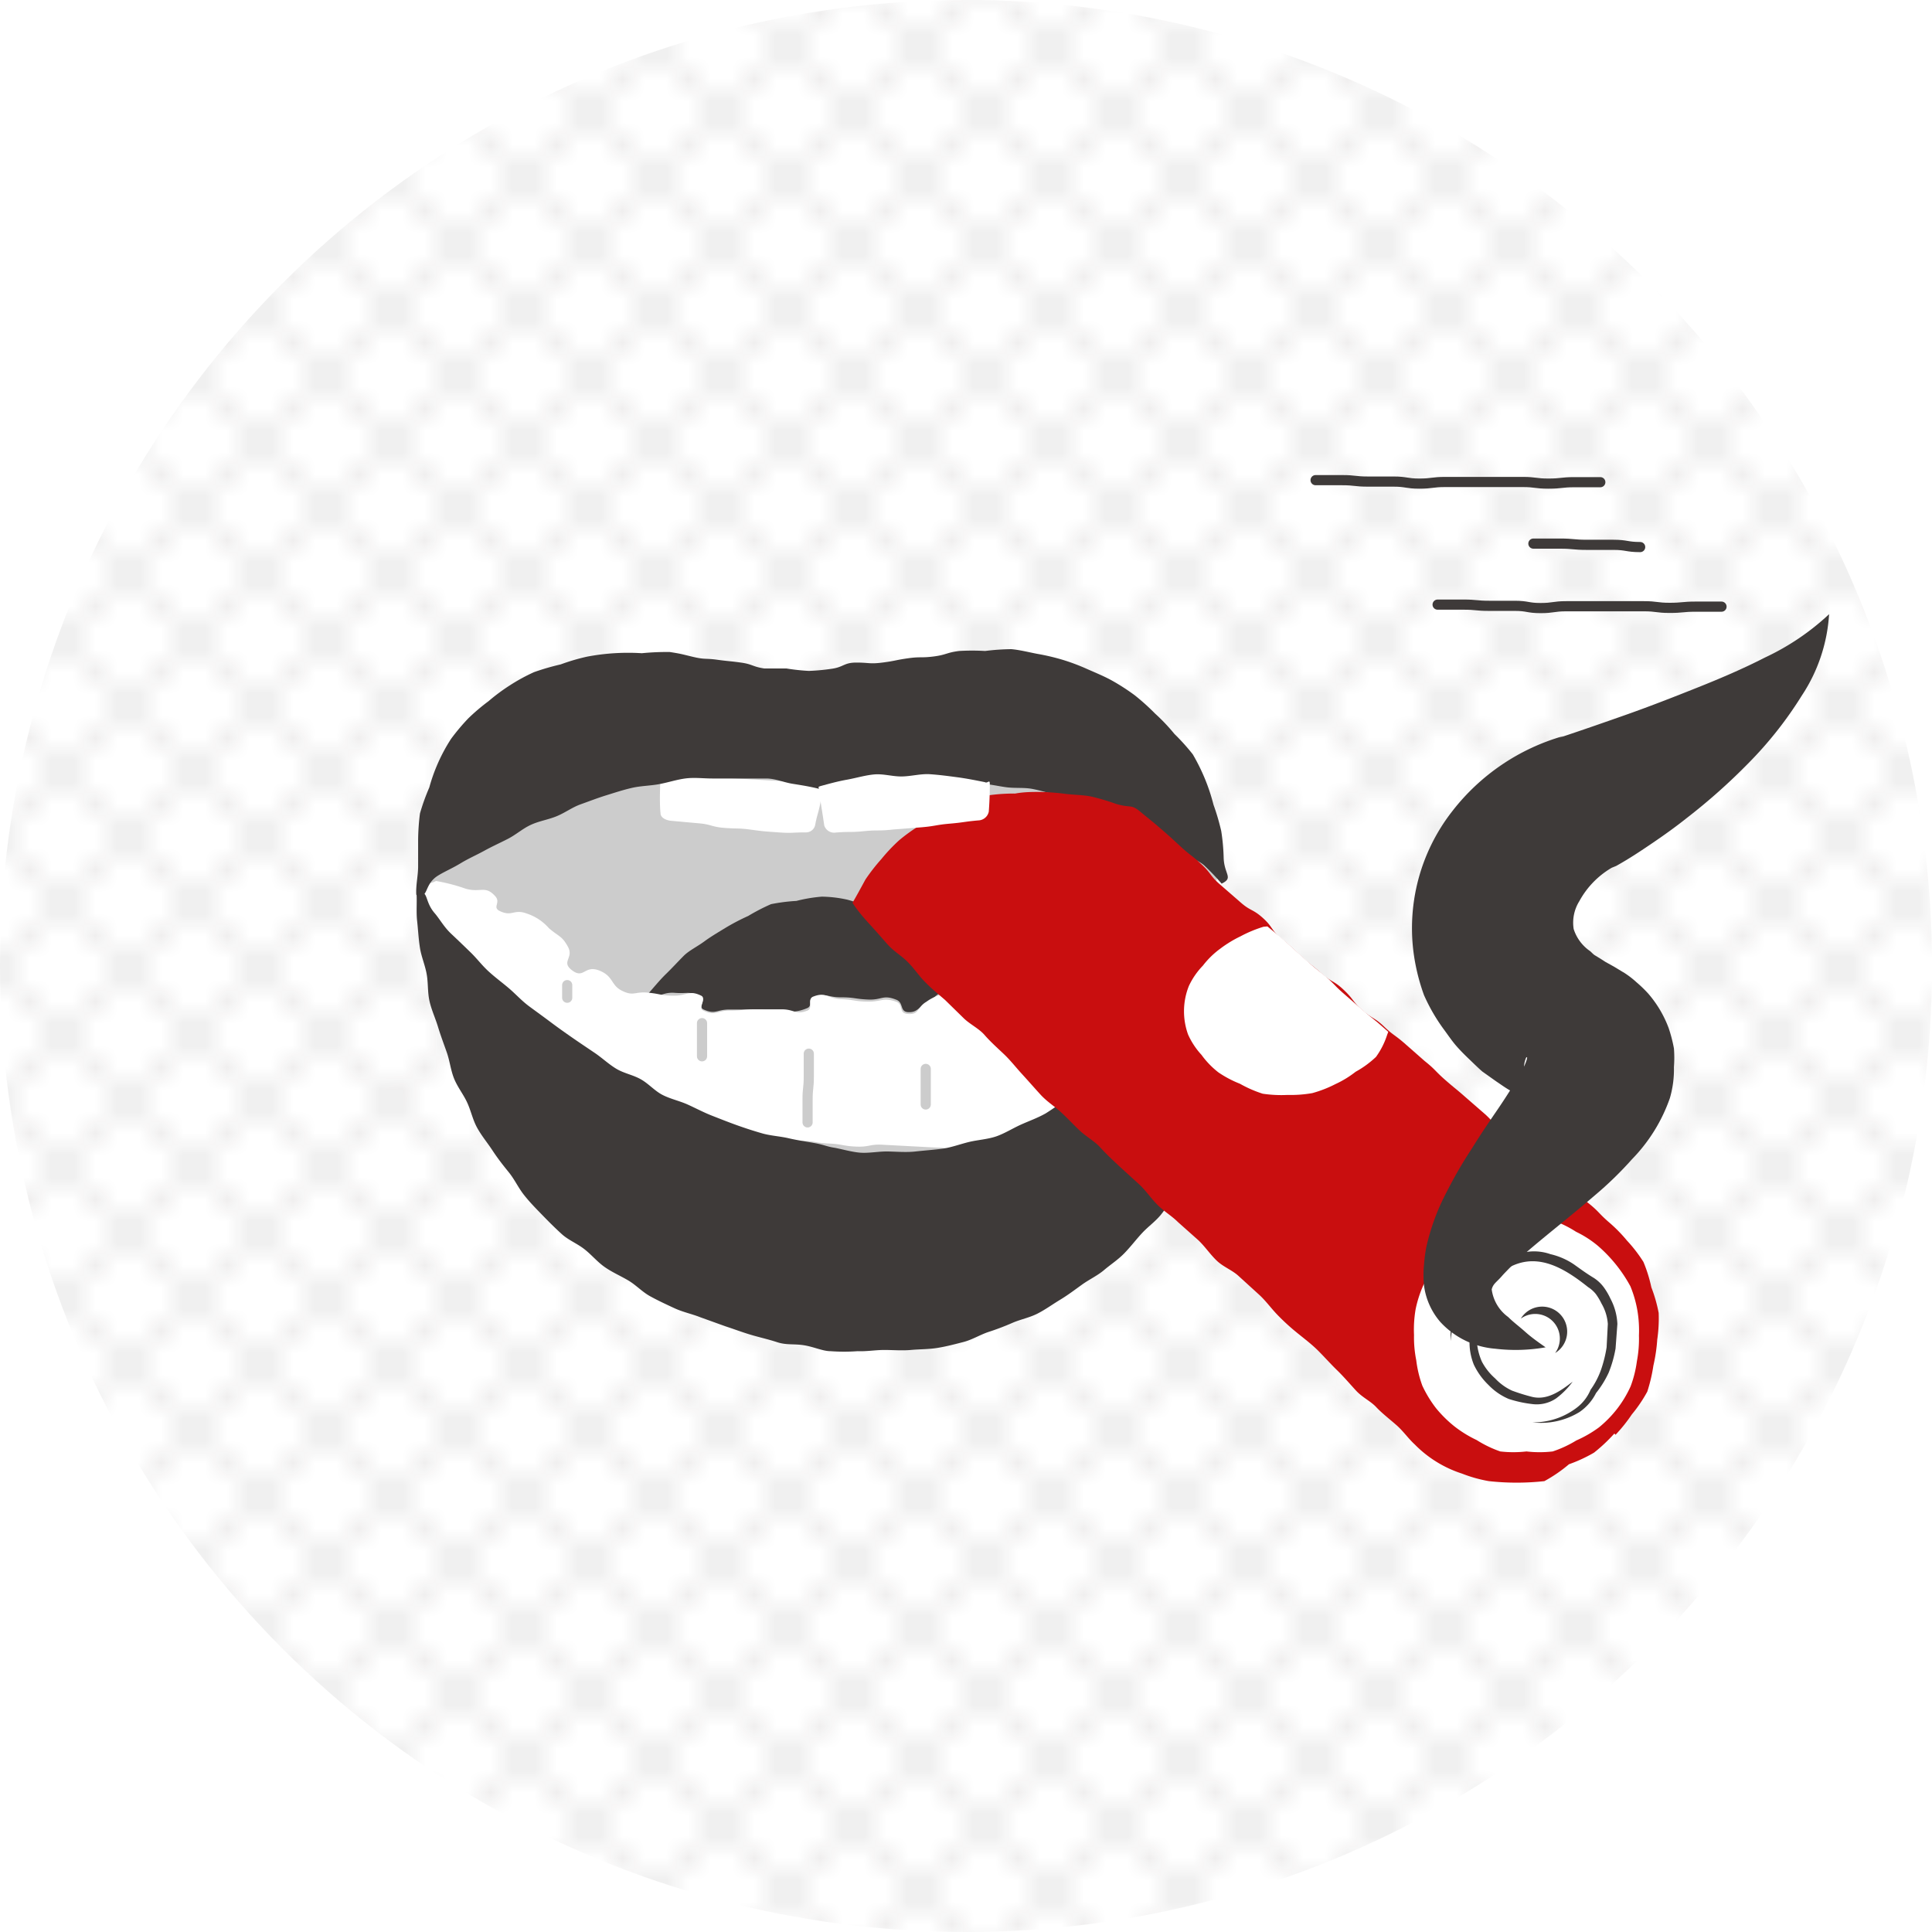
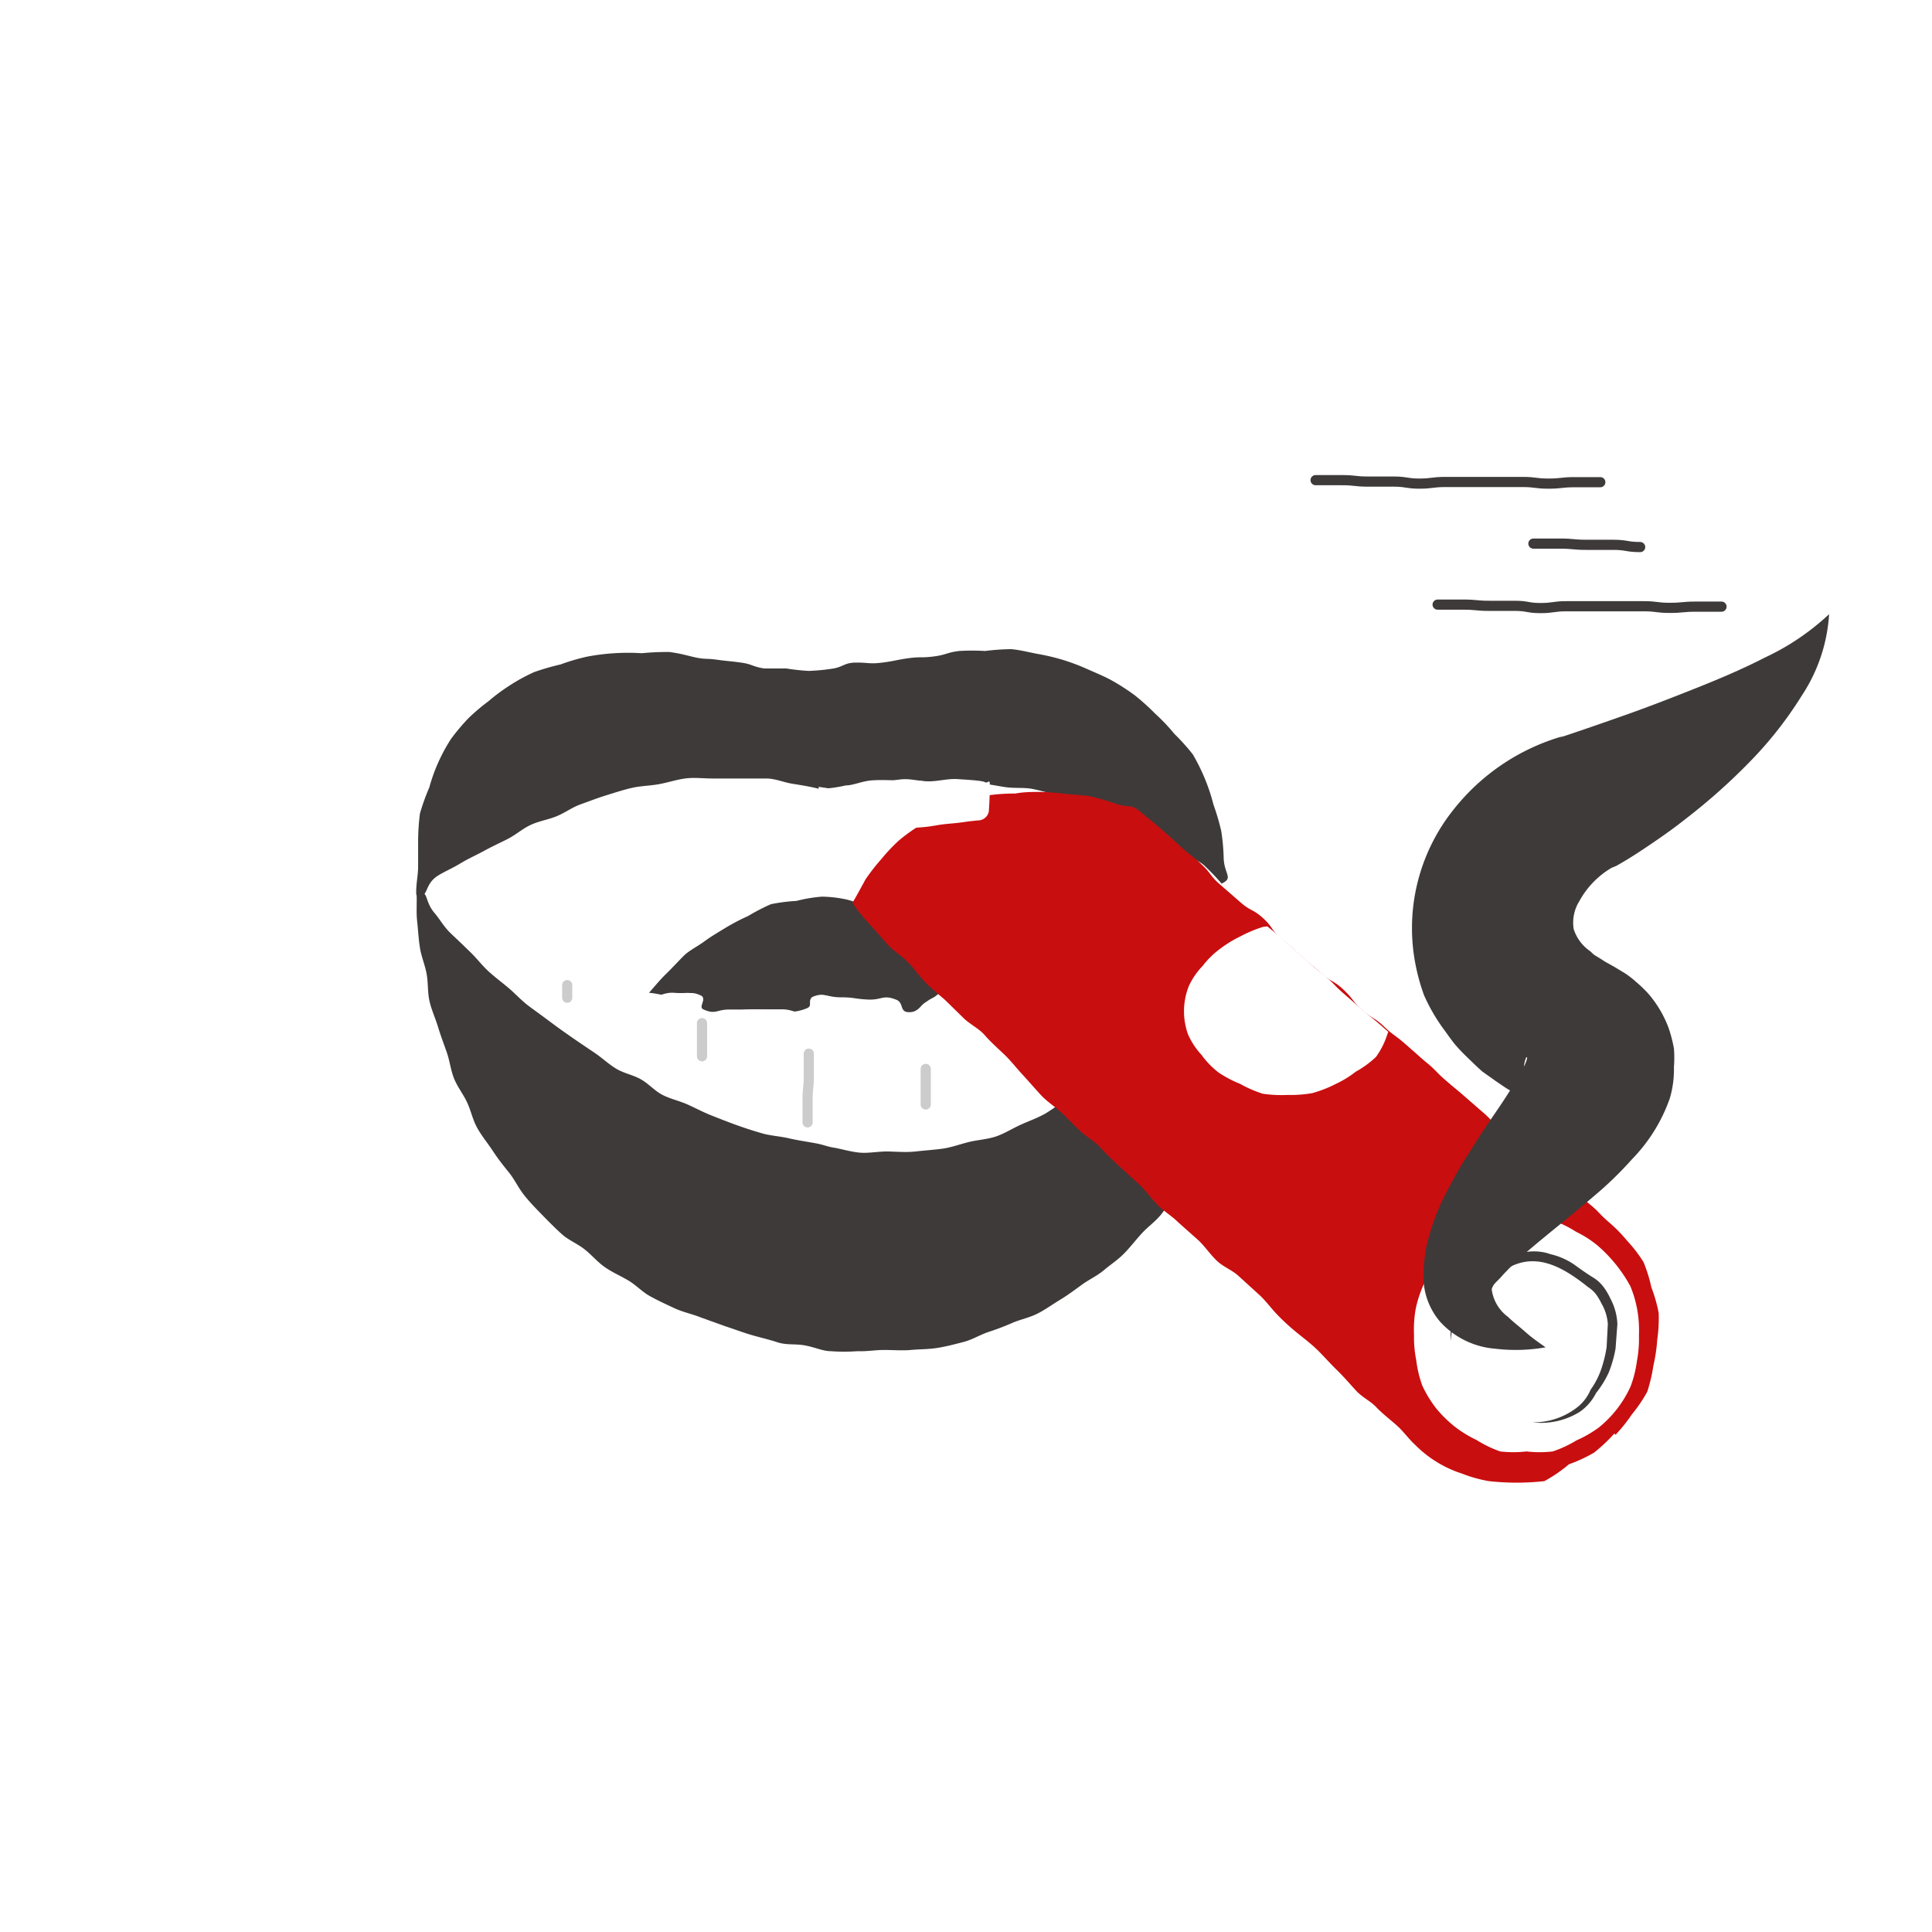
<svg xmlns="http://www.w3.org/2000/svg" viewBox="0 0 95 95">
  <defs>
    <style>.cls-1,.cls-12,.cls-2,.cls-6{fill:none}.cls-2{stroke:#231f20;stroke-linecap:square;stroke-linejoin:bevel;stroke-width:.3px}.cls-6{stroke:#3e3a39}.cls-12,.cls-6{stroke-linecap:round;stroke-miterlimit:10;stroke-width:.5px}.cls-8{fill:#3e3a39}.cls-9{fill:#fff}.cls-12{stroke:#ccc}</style>
    <pattern id="Diamond" width="72" height="72" data-name="Diamond" patternTransform="rotate(90 134.86 107.97) scale(1.08)" patternUnits="userSpaceOnUse" viewBox="0 0 72 72">
-       <path d="M0 0H72V72H0z" class="cls-1" />
      <path d="M72 72L144 144M144 72L72 144M138 72L69 141M132 72L68.99 135.01M126 72L68.99 129.01M120 72L68.99 123.01M114 72L68.98 117.02M108 72L68.98 111.02M102 72L68.98 105.03M96 72L68.97 99.03M90 72L68.97 93.03M84 72L68.96 87.04M78 72L68.96 81.04M72 72L68.96 75.04M0 72L72 144M6 72L75 141M12 72L75 135.01M18 72L75.01 129.01M24 72L75.01 123.01M30 72L75.02 117.02M36 72L75.02 111.02M42 72L75.02 105.03M48 72L75.03 99.03M54 72L75.03 93.03M60 72L75.03 87.04M66 72L75.04 81.04M72 72L75.04 75.04M72 72L0 144M66 72L-3 141M60 72L-3.01 135.01M54 72L-3.01 129.01M48 72L-3.01 123.01M42 72L-3.02 117.02M36 72L-3.02 111.02M30 72L-3.02 105.03M24 72L-3.03 99.03M18 72L-3.03 93.03M12 72L-3.04 87.04M6 72L-3.04 81.04M0 72L-3.04 75.04M-72 72L0 144M-66 72L3 141M-60 72L3 135.01M-54 72L3.01 129.01M-48 72L3.01 123.01M-42 72L3.02 117.02M-36 72L3.02 111.02M-30 72L3.02 105.03M-24 72L3.03 99.03M-18 72L3.03 93.03M-12 72L3.03 87.04M-6 72L3.04 81.04M0 72L3.04 75.04M0 72L-72 144M72 0L144 72M69 3L138 72M68.99 9L132 72M68.99 14.99L126 72M68.99 20.99L120 72M68.98 26.98L114 72M68.98 32.98L108 72M68.98 38.98L102 72M68.97 44.97L96 72M68.97 50.97L90 72M68.96 56.96L84 72M68.96 62.96L78 72M68.96 68.96L72 72M144 0L72 72M138 0L69 69M132 0L68.99 63.01M126 0L68.99 57.01M120 0L68.99 51.01M114 0L68.98 45.02M108 0L68.98 39.02M102 0L68.98 33.03M96 0L68.97 27.03M90 0L68.97 21.03M84 0L68.96 15.04M78 0L68.96 9.04M72 0L68.96 3.04M0 0L72 72M-3 3L66 72M-3.01 9L60 72M-3.01 14.99L54 72M-3.01 20.99L48 72M-3.02 26.98L42 72M-3.02 32.98L36 72M-3.02 38.98L30 72M-3.03 44.97L24 72M-3.03 50.97L18 72M-3.04 56.96L12 72M-3.04 62.96L6 72M-3.04 68.96L0 72M6 0L75 69M12 0L75 63.01M18 0L75.01 57.01M24 0L75.01 51.01M30 0L75.02 45.02M36 0L75.02 39.02M42 0L75.02 33.03M48 0L75.03 27.03M54 0L75.03 21.03M60 0L75.03 15.04M66 0L75.04 9.04M72 0L75.04 3.04M72 0L0 72M66 0L-3 69M60 0L-3.01 63.01M54 0L-3.01 57.01M48 0L-3.01 51.01M42 0L-3.02 45.02M36 0L-3.02 39.02M30 0L-3.02 33.03M24 0L-3.03 27.03M18 0L-3.03 21.03M12 0L-3.04 15.04M6 0L-3.04 9.04M0 0L-3.04 3.04M75 3L6 72M75 9L12 72M75.01 14.99L18 72M75.01 20.99L24 72M75.02 26.98L30 72M75.02 32.98L36 72M75.02 38.98L42 72M75.03 44.97L48 72M75.03 50.97L54 72M75.03 56.96L60 72M75.04 62.96L66 72M75.04 68.96L72 72M-72 0L0 72M-66 0L3 69M-60 0L3 63.01M-54 0L3.01 57.01M-48 0L3.01 51.01M-42 0L3.02 45.02M-36 0L3.02 39.02M-30 0L3.02 33.03M-24 0L3.03 27.03M-18 0L3.03 21.03M-12 0L3.03 15.04M-6 0L3.04 9.04M0 0L3.04 3.04M0 0L-72 72M3 3L-66 72M3 9L-60 72M3.01 14.99L-54 72M3.01 20.99L-48 72M3.02 26.98L-42 72M3.02 32.98L-36 72M3.02 38.98L-30 72M3.03 44.97L-24 72M3.03 50.97L-18 72M3.03 56.96L-12 72M3.04 62.96L-6 72M3.04 68.96L0 72M72-72L144 0M69-69L138 0M68.99-63L132 0M68.99-57.01L126 0M68.99-51.01L120 0M68.98-45.02L114 0M68.98-39.02L108 0M68.98-33.02L102 0M68.97-27.03L96 0M68.97-21.03L90 0M68.96-15.04L84 0M68.96-9.04L78 0M68.96-3.04L72 0M144-72L72 0M0-72L72 0M-3-69L66 0M-3.01-63L60 0M-3.01-57.01L54 0M-3.01-51.01L48 0M-3.02-45.02L42 0M-3.02-39.02L36 0M-3.02-33.02L30 0M-3.03-27.03L24 0M-3.03-21.03L18 0M-3.04-15.04L12 0M-3.04-9.04L6 0M-3.04-3.04L0 0M72-72L0 0M75-69L6 0M75-63L12 0M75.01-57.01L18 0M75.01-51.01L24 0M75.02-45.02L30 0M75.02-39.02L36 0M75.02-33.02L42 0M75.03-27.03L48 0M75.03-21.03L54 0M75.03-15.04L60 0M75.04-9.04L66 0M75.04-3.04L72 0M-72-72L0 0M0-72L-72 0M3-69L-66 0M3-63L-60 0M3.01-57.01L-54 0M3.01-51.01L-48 0M3.02-45.02L-42 0M3.02-39.02L-36 0M3.02-33.02L-30 0M3.03-27.03L-24 0M3.03-21.03L-18 0M3.03-15.04L-12 0M3.04-9.04L-6 0M3.04-3.04L0 0" class="cls-2" />
    </pattern>
    <clipPath id="clip-path">
      <path d="M41.81,44.32a3.47,3.47,0,0,0,.84,1.08c.26.27.62.54,1,.89s.63.56,1,.9.54.65.88,1,.68.52,1,.84.6.62.93.93.62.6.94.91l.94.93c.31.29.72.5,1.05.81s.5.74.82,1,.68.55,1,.86l1,.89c.32.3.6.64.93.94s.69.54,1,.84.68.56,1,.86.55.7.87,1,.74.5,1.06.8.58.67.9,1l1,.92c.32.31.69.56,1,.86s.67.57,1,.87.59.66.91,1,.7.55,1,.85.59.67.91,1,.72.52,1,.82.59.67.91,1,.69.56,1,.86l1,.89c.33.31.56.7.87,1a7,7,0,0,0,1.12.78,7.37,7.37,0,0,0,1.22.62,7.5,7.5,0,0,0,1.32.33,9,9,0,0,0,1.35.19,7.85,7.85,0,0,0,1.35-.26,7.79,7.79,0,0,0,1.34-.28,6.3,6.3,0,0,0,2.29-1.51l-.12-.12a8.8,8.8,0,0,0,.89-1,7.14,7.14,0,0,0,.7-1.11,7.87,7.87,0,0,0,.39-1.25,7.13,7.13,0,0,0,.11-1.3,5,5,0,0,0-.26-2.57,7.41,7.41,0,0,0-.5-1.2A7.64,7.64,0,0,0,79.94,61a7.2,7.2,0,0,0-.8-1c-.5-.44-.48-.46-1-.89s-.61-.31-1.11-.74-.44-.5-.94-.93-.44-.51-.93-.94l-1-.87c-.5-.43-.56-.37-1.06-.8s-.45-.5-1-.93-.58-.34-1.08-.77-.44-.51-.94-.94-.55-.37-1.05-.8-.51-.42-1-.86-.51-.41-1-.84l-1-.87c-.5-.44-.45-.49-1-.93s-.52-.42-1-.85-.49-.46-1-.9-.52-.41-1-.84-.48-.46-1-.89-.55-.39-1-.82-.48-.46-1-.9-.51-.43-1-.86l-1-.88c-.51-.44-.4-.57-.94-1s-.46-.19-1.2-.41c-.35-.11-.78-.13-1.24-.23a12.39,12.39,0,0,0-1.23-.29c-.4,0-.82,0-1.26,0a10.71,10.71,0,0,0-1.25.07,10.85,10.85,0,0,0-1.27,0,9.89,9.89,0,0,0-1.21.38,8.68,8.68,0,0,0-2.27,1.09,12.55,12.55,0,0,0-.9.89,10.43,10.43,0,0,0-1,.82,11.2,11.2,0,0,0-.87.93C42.26,43.58,42,44,41.81,44.32Z" class="cls-1" />
    </clipPath>
  </defs>
  <g style="isolation:isolate">
-     <circle cx="47.5" cy="47.5" r="47.5" fill="url(#Diamond)" opacity=".18" />
    <path d="M70.69 29.73c.63 0 .63 0 1.27 0s.63.06 1.26.06h1.26c.64 0 .64.11 1.27.11s.64-.09 1.27-.09h1.27c.63 0 .63 0 1.27 0s.63 0 1.27 0 .63.08 1.27.08.64-.06 1.27-.06.64 0 1.28 0M64.69 23.61H66c.63 0 .63.07 1.26.07h1.26c.64 0 .64.1 1.27.1s.64-.08 1.27-.08h1.27c.63 0 .63 0 1.27 0s.63 0 1.27 0 .63.08 1.27.08.64-.07 1.27-.07.64 0 1.28 0M75.4 26.73c.65 0 .65 0 1.31 0s.65.06 1.31.06h1.31c.66 0 .66.11 1.32.11" class="cls-6" />
-     <path fill="#ccc" d="M21.19 42.63L21.06 45 40.44 58.75 50.56 57.38 56.94 50.75 60.06 42.63 54.94 36.88 41.94 34.63 27.81 36 22.94 39.25 21.19 42.63z" />
    <path d="M34.6,49.64c.59.26.63,0,1.26,0s.64,0,1.28,0,.64.09,1.28.09a2.3,2.3,0,0,0,1.25-.15c.33-.12,0-.43.34-.54.64-.22.67,0,1.34,0s.67.08,1.34.11.72-.25,1.36,0c.41.14.17.6.61.62s.48-.22.94-.49.4-.42.92-.54.54.07,1.09.11.56,0,1.11.08.59.28,1.13.15c-.34-.27-.79-.56-1.19-.84s-.69-.64-1.09-.88-.89-.35-1.27-.57-.8-.56-1.16-.76c-.59-.34-1-.62-1.18-.73a7.64,7.64,0,0,0-1.11-.61,6.34,6.34,0,0,0-1.18-.45,6.1,6.1,0,0,0-1.26-.15,7.42,7.42,0,0,0-1.25.21,8.72,8.72,0,0,0-1.25.16,9.9,9.9,0,0,0-1.12.58,10.6,10.6,0,0,0-1.11.58c-.36.22-.72.43-1.06.68s-.74.44-1,.7-.6.63-.88.9-.66.73-.9,1c.62.21.69-.13,1.34-.08s.71-.1,1.3.18C34.74,49.18,34.31,49.52,34.6,49.64Z" class="cls-8" />
    <path d="M51.9,49.24c-.34-.4-.49-.08-1-.13s-.52-.1-1.05-.14-.56,0-1.11,0-.55-.07-1.1-.12a2.36,2.36,0,0,0-1.09,0,2.27,2.27,0,0,0-1,.41c-.46.27-.34.63-.88.6s-.2-.47-.62-.61c-.63-.21-.67,0-1.34,0s-.67-.09-1.34-.12S40.62,48.76,40,49c-.33.11,0,.56-.29.69-.59.23-.64-.06-1.27-.06s-.64,0-1.28,0-.64.06-1.28.06-.71.29-1.3,0c-.29-.12.18-.59-.1-.73-.59-.29-.69,0-1.34,0s-.64-.09-1.29-.15-.69.19-1.26-.09-.41-.72-1.13-1-.74.43-1.32,0,.09-.61-.21-1.16-.44-.49-.94-.92a2.46,2.46,0,0,0-1.09-.72c-.65-.24-.71.18-1.34-.13-.35-.18.06-.4-.19-.7-.5-.58-.73-.18-1.47-.39a8.78,8.78,0,0,0-1.46-.38c-.5.26-.85,0-1,.59s.39.4.66.83a8.26,8.26,0,0,1,.51.87c.35.64.26.68.57,1.34a7.89,7.89,0,0,0,.67,1.29,7.23,7.23,0,0,0,.78,1.12c.43.53.52.45.95,1s.37.58.79,1.11.45.51.89,1l.86,1.07c.43.53.51.47.94,1s.16.86.77,1.18.7-.11,1.36-.08.65.11,1.32.15l1.32.07,1.32.08c.66,0,.67,0,1.33,0s.66,0,1.33,0,.65.2,1.31.23.67-.11,1.33-.08.66.11,1.32.14.66.12,1.32.15.67-.13,1.33-.09l1.33.07,1.32.07c.67,0,.66.15,1.32.19s.67,0,1.33,0,.66.15,1.33.19.66,0,1.33,0,.89.52,1.36,0-.07-.67-.14-1.32,0-.64-.1-1.29-.11-.64-.17-1.28-.1-.64-.16-1.29A5.22,5.22,0,0,1,52,50.5C52.08,49.84,52.33,49.73,51.9,49.24Z" class="cls-9" />
    <path d="M20.48,43.91c.63-.18.35.37.9,1,.24.28.45.67.8,1s.61.58.95.91.56.64.9.95.66.54,1,.83.62.61,1,.89.7.51,1.06.78.7.51,1.06.76.72.49,1.09.74.68.55,1.06.78.82.3,1.21.52.68.57,1.07.77.83.29,1.23.47.79.39,1.2.55.81.32,1.23.47.82.28,1.24.4.87.14,1.3.24.85.16,1.29.24.6.17.92.22.89.22,1.32.25.92-.07,1.36-.06.91.05,1.35,0,.91-.08,1.34-.14.88-.23,1.3-.33.91-.13,1.32-.27.82-.4,1.22-.58.85-.34,1.23-.56A12.57,12.57,0,0,0,52.48,54c.38-.27.8-.45,1.14-.73s.71-.58,1-.89.52-.76.8-1.09.57-.73.81-1.07.64-.74.83-1.07c.42-.71.14-1.68.6-1.2s.24.64.52,1.26.35.59.63,1.2l.56,1.24c.27.62.26.63.54,1.25s.44.58.59,1.24-.26.46-.63,1.19c-.17.33-.41.69-.66,1.12s-.3.8-.55,1.19-.54.66-.81,1-.47.72-.75,1.07-.63.59-.93.91-.56.67-.88,1-.67.55-1,.83-.73.46-1.09.72-.69.51-1.07.74-.72.48-1.11.68-.82.28-1.22.45a12.56,12.56,0,0,1-1.21.46c-.41.14-.79.38-1.22.49s-.84.22-1.28.29-.86.06-1.3.1-.87,0-1.31,0-.87.08-1.31.06a9.17,9.17,0,0,1-1.33,0c-.38,0-.81-.21-1.3-.29s-.86,0-1.32-.15-.84-.23-1.28-.36-.83-.28-1.26-.42l-1.25-.45c-.4-.16-.85-.25-1.26-.44s-.8-.37-1.2-.59-.69-.55-1.08-.78-.79-.4-1.16-.66-.64-.6-1-.88-.78-.44-1.11-.74-.64-.61-.95-.93-.62-.63-.91-1S25.31,58,25,57.62s-.54-.68-.79-1.06-.53-.71-.75-1.11-.3-.83-.49-1.24-.47-.75-.64-1.17-.21-.86-.36-1.29-.3-.82-.43-1.25-.32-.83-.42-1.27-.06-.88-.14-1.33-.26-.85-.33-1.29-.09-.88-.14-1.33S20.51,44.36,20.48,43.91Z" class="cls-8" />
    <path d="M32.48,38.06c0,.22-.07,1.33,0,1.93,0,.23.29.35.52.37l1.32.12c.66.05.65.18,1.31.23s.66,0,1.32.09.66.08,1.33.13.66,0,1.33,0a.46.46,0,0,0,.48-.4c.1-.51.14-.51.24-1s0-.53.13-1" class="cls-9" />
    <path d="M20.47,44c.62.22.35-.44,1-.9.31-.21.73-.38,1.16-.64s.75-.39,1.17-.62.76-.38,1.17-.59.72-.5,1.13-.69.84-.25,1.26-.42.77-.44,1.19-.59.83-.31,1.25-.44.84-.27,1.28-.37.88-.1,1.32-.18.85-.22,1.29-.28.89,0,1.33,0,.88,0,1.32,0,.88,0,1.33,0,.86.19,1.3.26.88.14,1.31.25a6.53,6.53,0,0,0,1.31-.17c.38,0,.81-.22,1.31-.25s.85,0,1.32,0,.86,0,1.32.06.86.09,1.31.11.87,0,1.32,0,.86.11,1.31.17.88,0,1.32.09.86.22,1.29.32.85.25,1.27.38.8.37,1.21.53.85.25,1.25.44.79.38,1.18.61.69.54,1.05.8.82.38,1.16.67a12.28,12.28,0,0,1,.86.9c.6-.29.13-.44.1-1.26a9.9,9.9,0,0,0-.12-1.33,11.36,11.36,0,0,0-.38-1.29,9.43,9.43,0,0,0-.42-1.27,9.7,9.7,0,0,0-.6-1.21,10.36,10.36,0,0,0-.9-1,9.46,9.46,0,0,0-.95-1,11.12,11.12,0,0,0-1-.9,10.45,10.45,0,0,0-1.13-.73c-.38-.21-.8-.38-1.23-.57a10.18,10.18,0,0,0-1.2-.45A10.9,10.9,0,0,0,51,32.15c-.42-.08-.84-.19-1.27-.23a11.18,11.18,0,0,0-1.29.09,10.94,10.94,0,0,0-1.28,0c-.63.08-.62.19-1.25.27s-.64,0-1.27.09-.62.13-1.25.21-.65,0-1.28,0-.62.23-1.25.31a10,10,0,0,1-1.09.1,10.27,10.27,0,0,1-1.1-.12c-.36,0-.73,0-1.09,0-.59-.09-.57-.21-1.15-.29s-.59-.06-1.17-.14-.59,0-1.18-.14-.57-.15-1.15-.24a12.56,12.56,0,0,0-1.37.06,10.83,10.83,0,0,0-2.7.17,10,10,0,0,0-1.29.38,12.22,12.22,0,0,0-1.31.38,9.15,9.15,0,0,0-1.19.65,9.5,9.5,0,0,0-1.05.78,9.89,9.89,0,0,0-1,.85,10.46,10.46,0,0,0-.84,1,8.58,8.58,0,0,0-.63,1.16,8.46,8.46,0,0,0-.44,1.23A10.47,10.47,0,0,0,20.65,40a10.93,10.93,0,0,0-.09,1.31c0,.42,0,.85,0,1.3S20.44,43.54,20.47,44Z" class="cls-8" />
    <path fill="#c90e0f" d="M41.92,44.39s.22.38.79,1c.25.27.54.6.89,1s.65.54,1,.88.54.66.87,1,.63.58,1,.9l.94.92c.31.29.73.49,1,.8s.61.62.94.93.58.64.91,1,.58.65.9,1,.67.56,1,.86.62.62.94.92.72.51,1,.82.61.62.93.92l1,.91c.32.3.57.68.89,1s.7.54,1,.84l1,.89c.32.3.57.68.9,1s.77.47,1.09.77l1,.91c.33.3.59.67.91,1s.64.62,1,.91.7.55,1,.85.61.65.92.95.61.65.93,1,.72.52,1,.82.66.59,1,.89.59.67.9.95a5.7,5.7,0,0,0,2.32,1.43,6.82,6.82,0,0,0,1.32.37,12.46,12.46,0,0,0,2.73,0A7.17,7.17,0,0,0,77.15,72a7.21,7.21,0,0,0,1.23-.57,8,8,0,0,0,1-.94l.06.06a7.71,7.71,0,0,0,.8-1A7,7,0,0,0,81,68.43a7.94,7.94,0,0,0,.3-1.28,8.07,8.07,0,0,0,.19-1.28,7.2,7.2,0,0,0,.07-1.31,7.2,7.2,0,0,0-.36-1.26,7,7,0,0,0-.39-1.25A7.05,7.05,0,0,0,80,61a7.34,7.34,0,0,0-.92-.93c-.5-.44-.45-.49-1-.93s-.61-.3-1.11-.73-.48-.46-1-.89l-1-.88c-.5-.43-.54-.39-1-.83s-.42-.53-.92-1l-1-.87c-.5-.44-.51-.42-1-.85s-.46-.49-1-.92l-1-.88c-.5-.43-.54-.38-1-.82s-.56-.36-1.06-.8-.42-.53-.92-1-.57-.35-1.07-.79-.52-.41-1-.85-.48-.46-1-.89-.4-.55-.9-1-.6-.33-1.1-.77l-1-.87c-.5-.43-.42-.53-.92-1s-.52-.41-1-.85-.49-.46-1-.9-.52-.43-1-.83-.45-.17-1.2-.39a11.34,11.34,0,0,0-1.21-.36c-.38-.08-.8-.08-1.25-.13a12.17,12.17,0,0,0-1.25-.1c-.41,0-.82,0-1.25.08a9,9,0,0,0-1.26.08,9.24,9.24,0,0,0-1.2.38,8.18,8.18,0,0,0-1.19.44,10.47,10.47,0,0,0-1.06.68,8.35,8.35,0,0,0-1,.72,8.54,8.54,0,0,0-.87.92,9.58,9.58,0,0,0-.78,1C42.34,43.64,42.15,44,41.92,44.39Z" />
    <g clip-path="url(#clip-path)">
      <path d="M58.22,49.69a3.36,3.36,0,0,0,.2,1.18,3.72,3.72,0,0,0,.66,1,4.22,4.22,0,0,0,.83.86,5.34,5.34,0,0,0,1.06.56,5.93,5.93,0,0,0,1.12.49,6.16,6.16,0,0,0,1.22.06,6.1,6.1,0,0,0,1.22-.09,5.89,5.89,0,0,0,1.13-.44,5,5,0,0,0,1-.61,4.83,4.83,0,0,0,1-.73,3.86,3.86,0,0,0,.55-1.09,3.36,3.36,0,0,0,.24-1.18,3.44,3.44,0,0,0-.17-1.21,4,4,0,0,0-.73-1,4.87,4.87,0,0,0-.81-.89,5.18,5.18,0,0,0-1-.64,6.08,6.08,0,0,0-1.16-.39,7.24,7.24,0,0,0-1.23,0,6.22,6.22,0,0,0-1.22,0,6.26,6.26,0,0,0-1.13.47,5.83,5.83,0,0,0-1,.61,4.19,4.19,0,0,0-.85.83,3.68,3.68,0,0,0-.69,1A3.33,3.33,0,0,0,58.22,49.69Z" class="cls-9" />
    </g>
    <path d="M80.59,65.67a5.85,5.85,0,0,1-.1,1.26,5.63,5.63,0,0,1-.31,1.24,5.53,5.53,0,0,1-.66,1.1,5.6,5.6,0,0,1-.9.92,5.82,5.82,0,0,1-1.11.64,5.56,5.56,0,0,1-1.16.54,5.56,5.56,0,0,1-1.29,0,5.6,5.6,0,0,1-1.29,0,5.64,5.64,0,0,1-1.16-.56,5.8,5.8,0,0,1-1.09-.67,6,6,0,0,1-.91-.9,5.88,5.88,0,0,1-.67-1.1,5.57,5.57,0,0,1-.3-1.25,5.76,5.76,0,0,1-.11-1.25,5.9,5.9,0,0,1,.08-1.27A5.79,5.79,0,0,1,70,63.17a5.71,5.71,0,0,1,.74-1,5.47,5.47,0,0,1,.82-1,5.76,5.76,0,0,1,1.09-.66,5.45,5.45,0,0,1,1.18-.46A5.45,5.45,0,0,1,76.34,60a5.68,5.68,0,0,1,1.16.57,5.16,5.16,0,0,1,1.06.68,7.11,7.11,0,0,1,1.61,2,5.61,5.61,0,0,1,.35,1.23A5.91,5.91,0,0,1,80.59,65.67Z" class="cls-9" />
    <path d="M71.33,65.94A3.51,3.51,0,0,1,72,63.67a4.27,4.27,0,0,1,1.83-1.61c.4-.13.67-.33,1.12-.48a2.43,2.43,0,0,1,1.29.09,3.44,3.44,0,0,1,1.15.5c.35.25.62.45,1,.68a1.89,1.89,0,0,1,.48.46,3.41,3.41,0,0,1,.32.55,2.93,2.93,0,0,1,.34,1.24l-.09,1.21a5.82,5.82,0,0,1-.34,1.19,4.93,4.93,0,0,1-.62,1,2.48,2.48,0,0,1-.81.93,3.62,3.62,0,0,1-2.32.51,3.51,3.51,0,0,0,2.18-.72,2.15,2.15,0,0,0,.68-.88,4,4,0,0,0,.52-1A6.45,6.45,0,0,0,79,66.25l.06-1.15a2.3,2.3,0,0,0-.31-1,3.07,3.07,0,0,0-.28-.47,1.57,1.57,0,0,0-.38-.34c-1.25-1-2.63-1.8-4.1-.84a4,4,0,0,0-1.78,1.39A3.5,3.5,0,0,0,71.33,65.94Z" class="cls-8" />
-     <path d="M77.33 67.94a3.93 3.93 0 0 1-.81.82 1.7 1.7 0 0 1-1.18.28 5.92 5.92 0 0 1-1.15-.25 3 3 0 0 1-1-.69 3.41 3.41 0 0 1-.72-1 2.94 2.94 0 0 1-.21-1.19 2.74 2.74 0 0 1 1-2 3.14 3.14 0 0 0-.5 1 2.39 2.39 0 0 0-.14 1.05 2.94 2.94 0 0 0 .25 1 2.9 2.9 0 0 0 .65.82 2.66 2.66 0 0 0 .83.6 9.58 9.58 0 0 0 1 .31C76.09 68.86 76.73 68.4 77.33 67.94zM74.78 64.84a1.23 1.23 0 1 1 1.69 1.69 1.21 1.21 0 0 0-1.69-1.69z" class="cls-8" />
-     <path d="M40.25,38.69c.13,1,.15,1,.28,1.9a.51.51,0,0,0,.55.35c.71-.06.71,0,1.41-.07s.71,0,1.41-.08l1.41-.11c.7-.06.7-.12,1.4-.18s.71-.1,1.41-.16a.54.54,0,0,0,.5-.43c.05-.65.05-1.13.05-1.37s-.11,0-.24-.08c-.45-.09-.9-.18-1.35-.24s-.9-.12-1.35-.15-.91.1-1.37.11-.92-.14-1.37-.1-.9.18-1.35.26-.88.2-1.32.32Z" class="cls-9" />
+     <path d="M40.25,38.69c.13,1,.15,1,.28,1.9a.51.51,0,0,0,.55.35c.71-.06.71,0,1.41-.07s.71,0,1.41-.08l1.41-.11c.7-.06.7-.12,1.4-.18s.71-.1,1.41-.16a.54.54,0,0,0,.5-.43c.05-.65.05-1.13.05-1.37s-.11,0-.24-.08s-.9-.12-1.35-.15-.91.1-1.37.11-.92-.14-1.37-.1-.9.18-1.35.26-.88.2-1.32.32Z" class="cls-9" />
    <path d="M76,66.25a8.46,8.46,0,0,1-2.47.07A4.11,4.11,0,0,1,70.82,65a3.41,3.41,0,0,1-.8-1.8,5.09,5.09,0,0,1,0-1,8.08,8.08,0,0,1,.11-.86,10.94,10.94,0,0,1,1-2.72,22.13,22.13,0,0,1,1.26-2.17c.42-.68.85-1.31,1.26-1.91s.77-1.18,1.07-1.68.46-1,.32-.85a1.36,1.36,0,0,0-.1.41,2.23,2.23,0,0,0,0,.36,1.58,1.58,0,0,0,.1.48c.08.15.1.28.18.41a1.88,1.88,0,0,0,.24.33.7.7,0,0,0,.15.19c.06,0,.15.1.14.11s0,0,0,0l0,0h0l-.09,0L75,54l-.71-.36c-.24-.13-.47-.3-.71-.46l-.69-.49c-.22-.19-.44-.41-.66-.62s-.43-.42-.63-.65-.39-.51-.58-.77a8.92,8.92,0,0,1-1-1.72A10,10,0,0,1,69.53,47a9.33,9.33,0,0,1,1.88-7.11,10.57,10.57,0,0,1,5.47-3.7l-.22.09c1-.33,2.24-.76,3.37-1.16s2.28-.85,3.41-1.3,2.26-.93,3.35-1.49a12.08,12.08,0,0,0,3.15-2.13,8.15,8.15,0,0,1-1.34,4A18.87,18.87,0,0,1,86,37.5a29.44,29.44,0,0,1-3.08,2.74c-.54.43-1.1.83-1.66,1.21s-1.11.75-1.79,1.13l-.22.09a4.27,4.27,0,0,0-1.59,1.64,2,2,0,0,0-.28,1.37,2.08,2.08,0,0,0,.81,1.09c.07.06.13.13.21.19l.28.17.28.18,0,0,.13.07.27.15.53.32a4.41,4.41,0,0,1,.58.45,6.11,6.11,0,0,1,.58.56,5.54,5.54,0,0,1,1,1.69,7.13,7.13,0,0,1,.26,1,5.77,5.77,0,0,1,0,.92A5,5,0,0,1,82.11,54a8.13,8.13,0,0,1-1.86,3,17.6,17.6,0,0,1-1.82,1.77c-1.16,1-2.33,1.91-3.31,2.75a15.87,15.87,0,0,0-1.22,1.17c-.31.37-.47.41-.55.71a2,2,0,0,0,.81,1.36c.25.25.55.47.84.73S75.64,66,76,66.25Z" class="cls-8" />
    <path d="M39.77 51.81c0 .56 0 .56 0 1.13s-.06.56-.06 1.12 0 .56 0 1.13M45.52 52.56c0 .88 0 .88 0 1.75M27.89 48.44c0 .31 0 .31 0 .62M34.52 50.31c0 .82 0 .82 0 1.63" class="cls-12" />
  </g>
</svg>